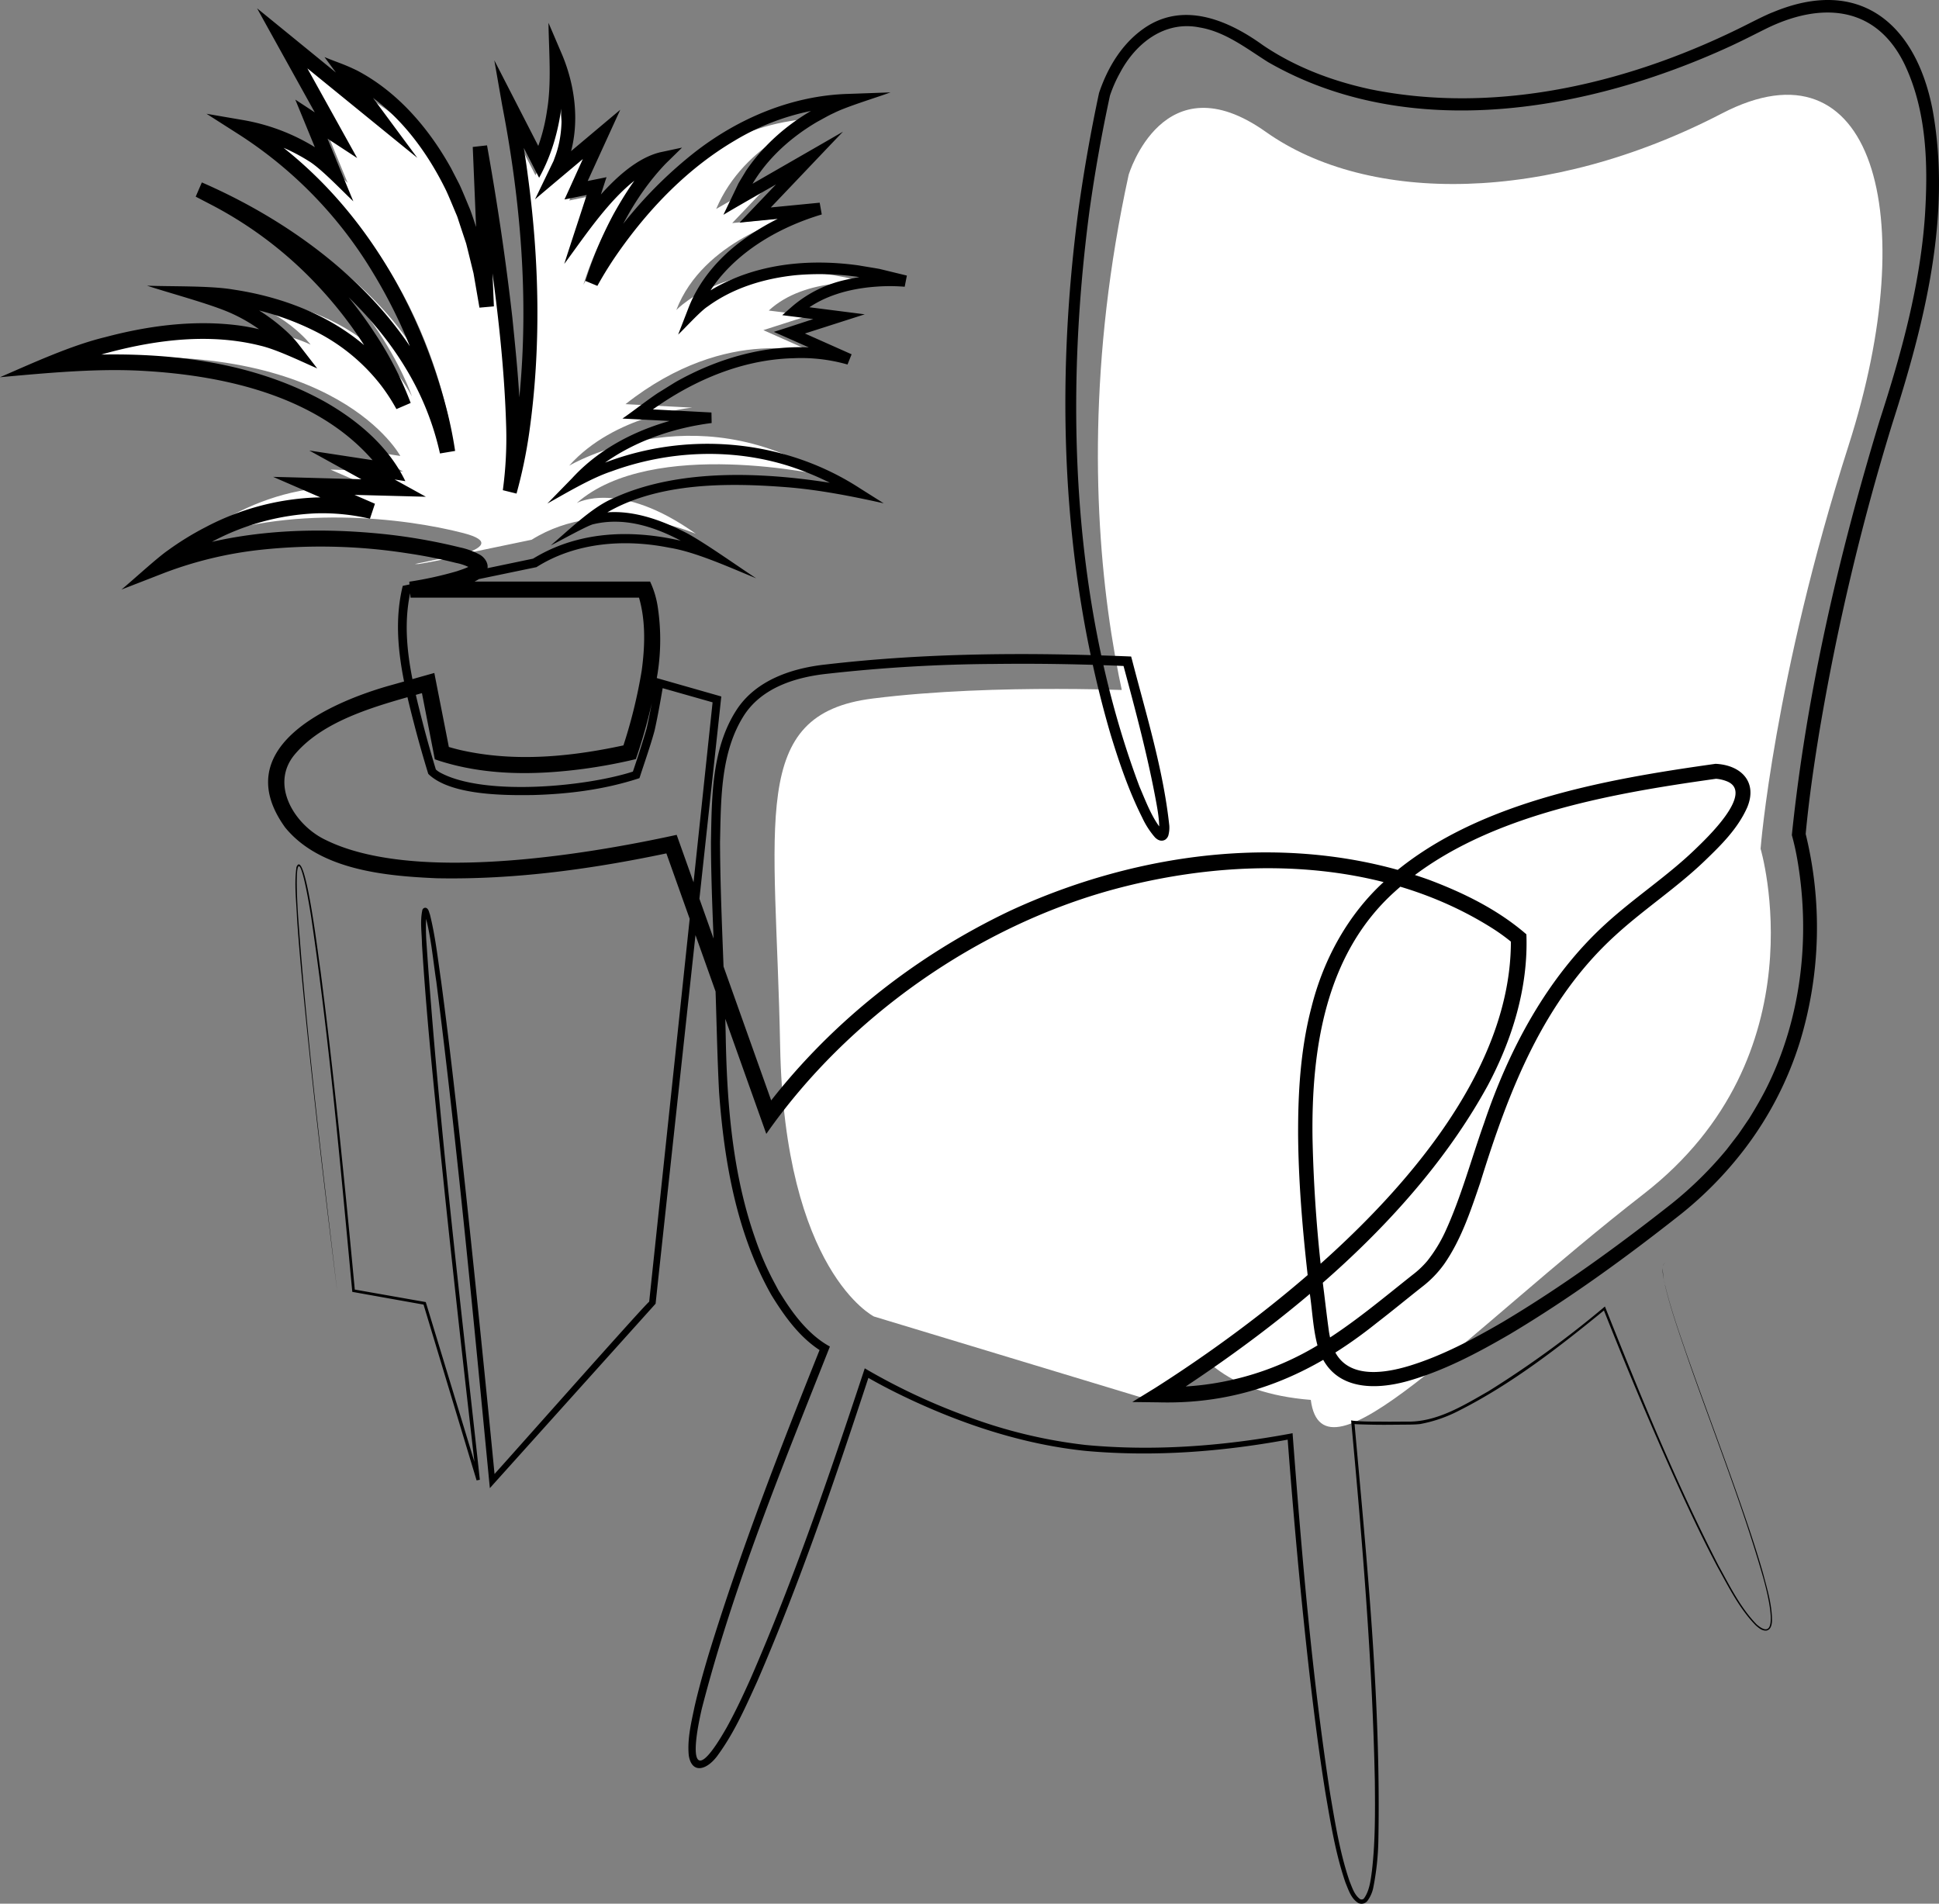
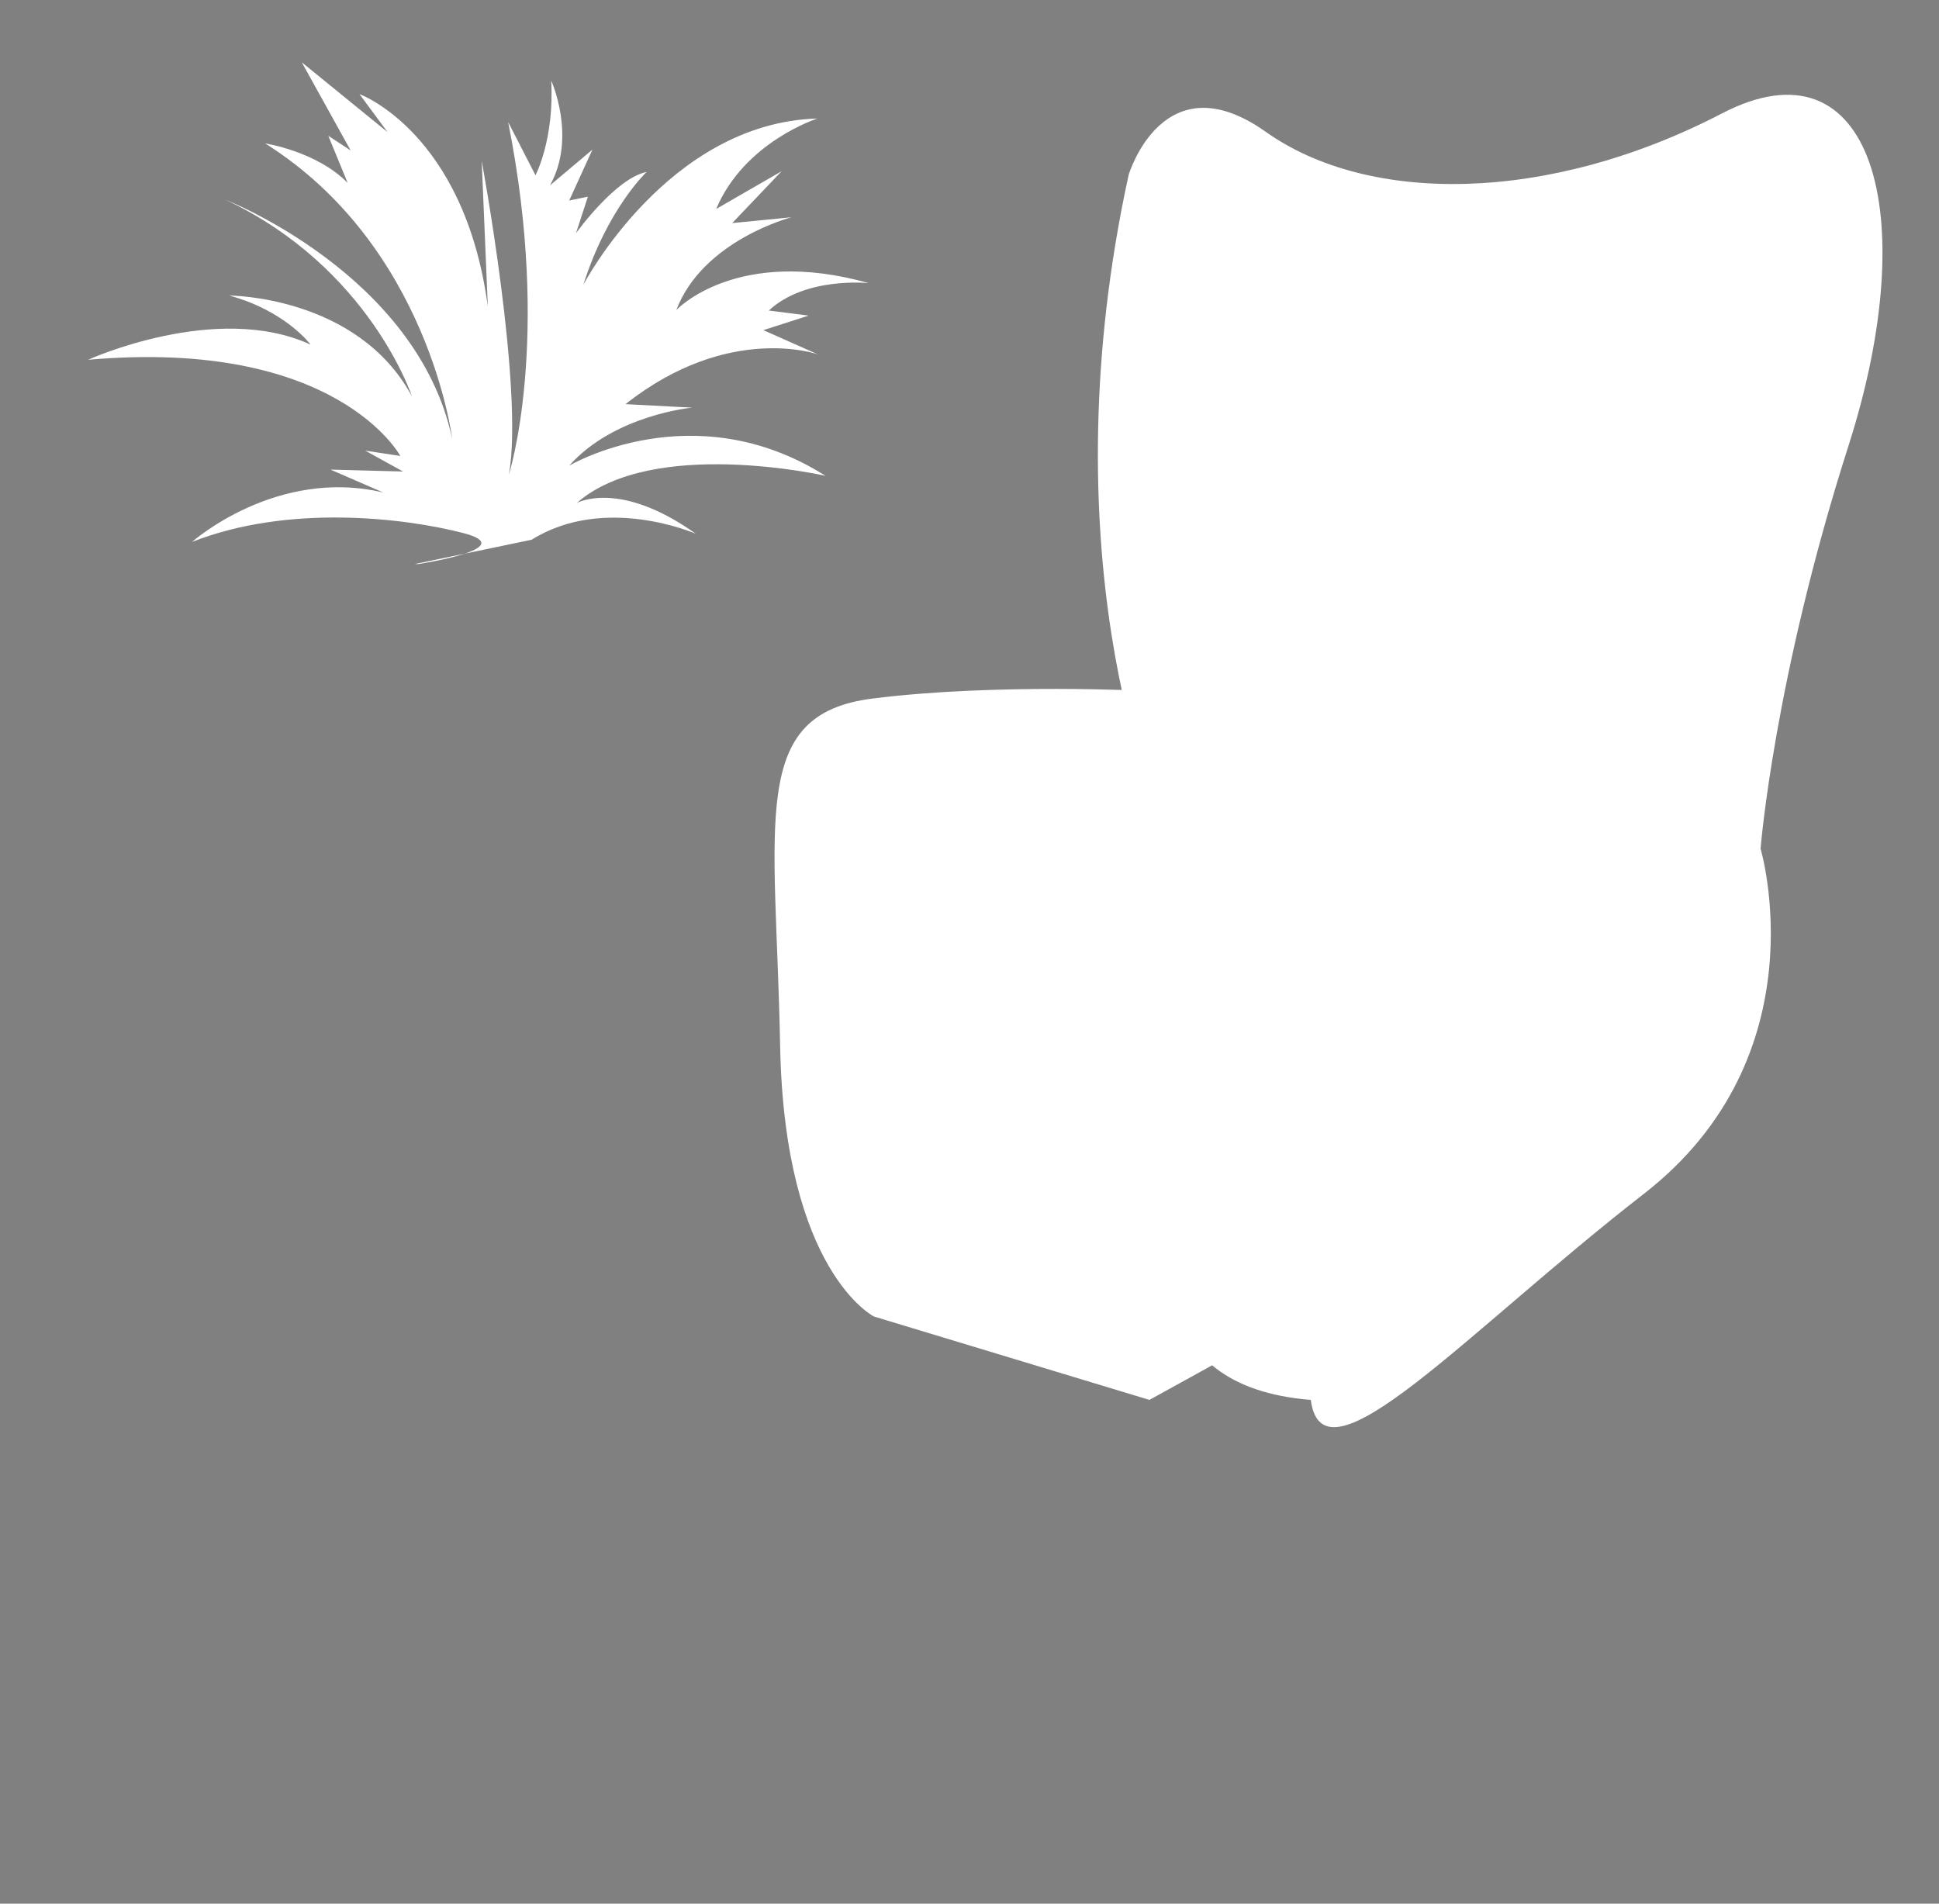
<svg xmlns="http://www.w3.org/2000/svg" width="660.247" height="648.263" viewBox="0 0 660.247 648.263">
  <rect x="0" y="0" width="660.247" height="648.263" fill="#808080" stroke="none" />
  <defs>
    <clipPath id="clip-path">
      <rect id="Rectangle_266" data-name="Rectangle 266" width="265.877" height="170.859" fill="none" />
    </clipPath>
    <clipPath id="clip-path-2">
      <path id="Path_676" data-name="Path 676" d="M0,0H377.265V496.989H0Z" fill="none" />
    </clipPath>
    <clipPath id="clip-path-3">
      <rect id="Rectangle_265" data-name="Rectangle 265" width="660.247" height="648.263" fill="none" />
    </clipPath>
  </defs>
  <g id="Group_886" data-name="Group 886" transform="translate(-989 -295.092)">
    <g id="Group_696" data-name="Group 696" transform="translate(1019 316.302)">
      <g id="Group_695" data-name="Group 695" clip-path="url(#clip-path)">
        <path id="Path_674" data-name="Path 674" d="M112.5,170.859s35.242-5.366,15.274-10.544-59.633-9.917-92.385,3.019c0,0,28.659-25.477,65.108-16.831l-17.962-7.8,24.715.653-12.889-7.117,11.954,1.822S84.834,93.834,0,101.305c0,0,43.75-19.92,75.766-5.157,0,0-8.537-11.56-27.746-16.719,0,0,43.747,0,62.245,34.326,0,0-14.406-43.752-63.311-66.872,0,0,65.087,25.433,77.009,81.278,0,0-7.983-65.544-63.667-100.53,0,0,17.518,2.648,28.092,13.448l-6.6-16.052,7.605,4.984L72.751,0l29.24,23.8L92.407,10.835s35.719,12.946,43.7,72.322l-2.084-49.6s14.453,77.93,9.257,106.867c0,0,14.59-45.648-.249-120.07l9.308,18.116s6.454-12.158,5.346-32.246c0,0,8.754,19.163-.4,35.681l14.438-12.16-7.9,17.32,6.358-1.294L166.138,58.2s13.391-18.71,24.051-20.859c0,0-13.361,12.5-21.557,38.443,0,0,28.737-55.177,79.712-56.637,0,0-24.837,7.9-34.476,30.8l22.28-12.852L219.325,54.755l20.191-1.982s-30.152,7.759-39.228,31.606c0,0,20.4-21.927,65.589-9.162,0,0-21.483-2.376-34.1,9.32l13.568,1.723-15.411,4.951,18.607,8.271s-30.3-10.9-65.553,16.932L205.71,117.6s-26.449,2.4-41.908,19.77c0,0,42.271-25.054,87.267,3.445,0,0-58.872-13.393-84.676,9.268,0,0,14.436-8.164,40.551,10.479,0,0-30.888-13.625-55.916,2.023l-39.778,8.278" fill="#fff" />
      </g>
    </g>
    <g id="Group_698" data-name="Group 698" transform="translate(1252.734 327.365)">
      <g id="Mask_Group_1" data-name="Mask Group 1" clip-path="url(#clip-path-2)">
        <path id="Path_675" data-name="Path 675" d="M218.5,394.325c21.9-17.208,15.87-76.4,68.662-116.286s22.88-40.886,22.88-40.886C181.216,253.674,69.035,435.379,182.6,444.427c4.089,31.429,52.918-23.16,113.418-70.171,60.671-47.144,39.739-117.523,39.739-117.523s4.539-57.893,29.958-137.277S373.643-20.155,322.643,6.334c-59.211,30.753-120.372,31.1-155.336,6.308s-46.726,14.621-46.726,14.621C93.245,152.5,126.958,242.631,136.4,255.43s-8.741-52.385-8.741-52.385-51.974-2.772-94.291,2.556S.426,247.1,1.907,323.942s31.939,92.086,31.939,92.086l93.809,28.4" transform="translate(0.001)" fill="#fff" />
      </g>
    </g>
    <g id="Group_694" data-name="Group 694" transform="translate(989 295.092)">
      <g id="Group_693" data-name="Group 693" clip-path="url(#clip-path-3)">
-         <path id="Path_673" data-name="Path 673" d="M566.936,430.148a1.075,1.075,0,0,0-.618.736c-.5,2.286.229,4.656.66,6.9,1.861,7.773,4.508,15.332,7.083,22.889,8.653,25.174,18.627,49.923,26.026,75.51,2.247,7.747,6,23.885-1.964,16.948-5.536-5.727-9.121-13.057-12.942-19.987-14.7-28.574-26.818-58.415-38.688-88.251a343.891,343.891,0,0,1-39.714,28.891c-8.587,4.9-17.69,10.6-27.892,10.306l-6.077.035c-3.878-.067-8.147.07-12.006-.326l-.737-.12.065.678c3.765,40.648,7.175,81.4,8.017,122.218.1,10.177.18,20.4-.993,30.5-.421,3.178-.844,6.763-2.642,9.29a1.058,1.058,0,0,1-1.431.3c-1.916-1.43-2.648-3.862-3.547-6.069-3.287-9.613-4.9-19.73-6.6-29.74-6.219-40.345-9.638-81.1-12.727-121.79l-.074-1.025-1.023.2c-22.776,4.21-46.268,5.99-69.381,3.817a169.233,169.233,0,0,1-40.481-9.758,212.95,212.95,0,0,1-33.612-15.654l-1.181-.693-.422,1.291c-11.639,35.16-23.628,70.326-38.421,104.292-2.511,5.626-5.135,11.207-8.086,16.571-11.252,19.852-12.581,11.208-8.55-6.263,10.881-42.241,27.6-82.8,43.612-123.313-6.76-3.678-11.89-10.2-15.957-16.623l-1.491-2.362-1.315-2.472a99.99,99.99,0,0,1-6.7-15.423c-7.49-21.322-9.467-44.259-9.973-66.769-.391-22.725-1.892-45.523-1.974-68.2.332-14.554.121-30.583,8.234-43.186,6.179-9.44,17.679-12.952,28.393-14.077a535.623,535.623,0,0,1,56.589-3.325c15.13-.185,30.3.054,45.39.75l-1.526-1.224c4.315,16.019,8.65,32.088,11.594,48.4.522,2.924,1.085,6.665.782,9.262.012-.009.155-.224.281-.26a1.156,1.156,0,0,1,.623-.2.622.622,0,0,1,.246.027c.089.033.062.007.1.02-3.511-3.98-5.678-9.9-7.876-14.992-23.112-61.618-25.591-131.449-17.016-196.217q2.762-19.719,6.977-39.2l-.035.138a45.92,45.92,0,0,1,3.457-7.834c5.355-10.11,15.224-17.823,27.117-15.409,8.7,1.445,15.939,7.161,23.23,11.762,48.153,27.742,109.451,16.768,157.6-5.442,4.946-2.306,7.534-3.685,12.114-5.956C619.62.812,638.546,1.483,648.47,21.782c7.624,15.933,8.1,34.259,6.988,51.714-1.663,23.812-8.034,46.894-15.38,69.545-13.973,46.008-24.919,93.034-29.9,140.937l-.035.391a86.545,86.545,0,0,1,1.947,8.844c4.348,25.686,1.346,52.9-10.145,76.389-1.816,3.73-4.182,7.8-6.382,11.345-.912,1.324-2.775,4.1-3.679,5.373l-1.323,1.723-2.652,3.44a128.4,128.4,0,0,1-18.555,18.287c-18.407,14.517-37.59,28.461-57.74,40.464-10.024,5.813-20.455,11.385-31.5,14.8-9.925,3.055-23.267,4.693-26.739-7.81a27.382,27.382,0,0,1-.878-3.953c-.6-4.34-1.124-8.768-1.651-13.129a494.588,494.588,0,0,1-3.925-52.743c-.389-30.242,4.392-62.42,27.89-83.659,28.288-25.791,72.87-33.407,109.756-38.579l-.406.02a12.678,12.678,0,0,1,3.895.889c9.542,3.887-7.112,19.543-11,23.3-9.519,9.145-20.514,16.271-30.34,25.261-19.889,18.14-32.873,42.611-41.368,67.8-4.379,12.3-7.795,25.141-13.2,36.926a49.337,49.337,0,0,1-6.09,9.956,31.077,31.077,0,0,1-4.954,4.719c-10.276,8.136-20.273,16.6-31.387,23.443a98.54,98.54,0,0,1-54.984,14.8l1.3,4.894C438.36,450.017,482,414.425,506.516,369.786c8.412-15.778,13.919-33.546,13.234-51.627-9.688-8.393-21.334-14.113-33.236-18.589C440.225,283,387.866,289.8,343.878,310.182c-32.991,15.7-62.528,39.248-84.386,68.6l4.768.614-33.047-92.849-.8-2.257c-32.052,7.012-89.932,16.386-119.525,1.731-10.464-4.935-19.1-18.693-10.631-28.978,10.59-12.746,30.833-17.384,46.251-21.812l-3.4-2.114L147.756,257l.3,1.561,1.45.489c15.959,5.126,32.915,4.947,49.346,2.751a177.758,177.758,0,0,0,17.658-3.3,179.149,179.149,0,0,0,7.428-29.345,74.228,74.228,0,0,0,.107-21.971,31.372,31.372,0,0,0-2.684-9.148h-1.78l-79.8.01.411,5.43c5.422-1.093,23.979-3.475,25.655-9.424.791-2.106-.93-4.344-2.483-5.178a24.734,24.734,0,0,0-6.773-2.48,192.807,192.807,0,0,0-25.567-4.5c-25.8-2.686-52.5-1.335-76.954,8.091l2.8,4.553a86.576,86.576,0,0,1,15.4-10.1,82.532,82.532,0,0,1,35.431-9.633,71.383,71.383,0,0,1,18.27,1.846l1.7-5.112-19.733-8.567-1.148,5.179,27.152.714,11.068.291-9.693-5.35-14.16-7.817-1.711,5.025c4.227.677,14.651,2.208,18.581,2.83-5.689-11.778-16.095-20.577-27.254-26.953C82.068,120.908,48,119.034,15.948,121.7l1.346,5.106a146.305,146.305,0,0,1,19.82-6.8c16.722-4.421,34.6-6.556,51.552-2.293,5.622,1.315,13.958,5.389,19.35,7.744l-6.449-8.335a36.242,36.242,0,0,0-3.33-3.658A62.765,62.765,0,0,0,78.5,100.783a77.936,77.936,0,0,0-8.87-3.022L68.938,103a93.1,93.1,0,0,1,38.084,9.661,65.387,65.387,0,0,1,22.631,18.451,63.453,63.453,0,0,1,5.332,8.193l4.856-2.088a118.72,118.72,0,0,0-12.106-23.6,143.4,143.4,0,0,0-38.865-39.9c-.448-.319-.884-.654-1.342-.958l-1.4-.869-5.608-3.473c-1.834-1.221-3.833-2.148-5.771-3.182L68.9,62.192l-2.091,4.847a178.264,178.264,0,0,1,40.313,24.024c12.208,9.735,23.2,21.222,31.219,34.663a95.549,95.549,0,0,1,11.471,28.692l5.16-.864a139.581,139.581,0,0,0-3.594-16.814c-7.517-27.411-21.188-53.437-41.044-73.929a145.019,145.019,0,0,0-26.54-21.557l-1.75,4.713a63.958,63.958,0,0,1,23.112,8.9c4.2,2.541,11.45,10.23,15.155,13.68-2.981-7.124-8.942-21.807-11.917-28.951l-3.753,3.1L113,48.171l8.616,5.642-5-9L98.32,11.846l-3.81,3.189C105.4,23.847,131.738,45.344,142.1,53.745L119.719,23.486l-2.872,3.848a39.049,39.049,0,0,1,4.969,2.532c13.471,8.051,23.309,21.1,30.124,35.071,1.144,2.481,2.395,5.6,3.485,8.157.413.9.647,1.867.98,2.795.459,1.437,1.939,5.832,2.327,7.038.626,2.428,1.862,7.572,2.5,10.1l2.026,11.737,4.92-.434-2.309-54.49-4.86.55c1.75,9.64,3.322,19.363,4.777,29.077,3.186,21.823,5.941,43.783,6.571,65.823a132.055,132.055,0,0,1-1.137,21.633l4.662,1.158A166.16,166.16,0,0,0,180.2,147.37c4.114-29.02,3.458-58.658-.481-87.652-.979-7.861-2.667-16.947-4.085-24.745l-4.41,1.539c1.9,3.677,10.8,21.012,12.353,24.019,6.861-12.375,8.865-26.789,8.176-40.748l-4.457,1.1a51.072,51.072,0,0,1,2.817,9.173c1.628,7.793,1.645,16.143-1.219,23.627l-.4,1.114-.517,1.062-1.027,2.128-4.775,9.9c5.273-4.519,18.734-15.745,24.154-20.367l-3.588-2.723c-1.594,3.351-9.2,20.318-10.532,23.134,2.576-.5,8.748-1.8,11.395-2.328l-2.632-2.951c-2.164,6.861-6.663,20.387-8.837,27.224,8.135-10.86,20.037-29.656,33.439-33.575l-1.984-3.852C217.629,58.463,213.08,65.475,208.98,72.8a133.55,133.55,0,0,0-9.651,22.855l4.08,1.692a125.974,125.974,0,0,1,7.284-11.635c10.56-14.993,23.663-28.528,39.528-37.856a81.625,81.625,0,0,1,38.855-11.62l-.709-4.169c-13.728,4.973-26.12,13.98-34.353,26.1-.7,1.216-1.973,3.216-2.609,4.368-1.222,2.612-3.806,7.907-5.072,10.607,4-2.472,25.891-14.845,30.32-17.521l-2.541-3.231c-3.021,3.294-19.768,20.705-22.282,23.431,3.53-.4,23.706-2.306,27.685-2.738l-.708-4.008a83.214,83.214,0,0,0-26.253,12.94c-7.926,5.88-14.653,13.715-18.2,23.048l-3.442,8.879c2.139-1.96,7.63-8.069,10.12-9.616,8.683-6.34,19.284-9.518,29.918-10.619a92.082,92.082,0,0,1,20.826.532c1.446.235,5.394.9,6.895,1.146l9.079,2.2.742-3.8a67.153,67.153,0,0,0-20.469,1.484,41.627,41.627,0,0,0-18.508,9.282l-3.157,2.773c2.683.337,16.143,2.039,19.124,2.415l-.342-3.7c-3.646,1.069-18.359,5.987-21.646,6.971l4.53,2.009,20.448,9.072,1.4-3.478a56.24,56.24,0,0,0-14.816-2.329c-15.675-.611-31.176,4.047-44.755,11.665-1.317.778-4.9,3.049-6.263,3.868-3.96,2.645-8.14,5.992-12.086,8.713l5.173.266,24.964,1.28-.069-3.592c-17.507,2.289-35.083,9.14-47.195,22.341l-8.445,8.65c6.4-3.574,14.872-8.657,21.826-10.959,19.312-7.091,40.937-8.036,60.593-1.772A99.768,99.768,0,0,1,291.1,169.2l1.279-3.076c-26.134-5.085-59.448-7.864-84.066,3.786-6.919,3.009-15.009,10.935-20.753,15.794,1.952-.839,12.817-7.012,14.652-7.233,14.433-3.385,28.8,4.333,40.395,12.286l1.561-2.74a83.563,83.563,0,0,0-15.6-4.576c-10.611-2.058-21.768-2.3-32.281.5a54.823,54.823,0,0,0-15.008,6.442l.5-.2L138.1,199.3l-.962.2c-3.982,16.176.142,32.725,4.239,48.435,1.355,5.123,2.8,10.2,4.357,15.279l.085.276.146.172c7.509,7.154,25.6,7.219,35.576,7.068,12.059-.331,23.987-1.835,35.56-5.542l.636-.21.219-.661c1.52-4.667,3.665-10.812,4.924-15.5,1.057-4.661,2.227-11.252,3.016-16l-1.746,1.1,19.6,5.562-.987-1.462L221.046,443.344c1.7-2.744-54.471,60.836-54.213,60.288l1.786.589q-4.723-48.668-9.9-97.284c-2.634-24.308-5.28-48.616-8.516-72.857-1.108-7.587-1.958-15.245-3.811-22.7-.272-.589-.343-1.55-1.01-2.064a1.107,1.107,0,0,0-.4-.179.988.988,0,0,0-.888.282,1.19,1.19,0,0,0-.257.392c-.866,3.887-.194,7.864-.149,11.791,1.763,28.481,4.9,56.85,7.8,85.23q5.133,48.623,10.777,97.186l1.1-.226-18.3-60.112-.087-.287-.294-.052-24.223-4.269.376.41c-3.431-36.45-7.045-72.889-11.744-109.2-.338-1.366-5.072-42.482-8.136-35.028-.812,5.689-.067,11.487.169,17.2.4,6.091.916,12.172,1.466,18.249,3.4,36.452,7.753,72.807,12.236,109.137-5-42.4-10.226-84.816-13.294-127.413-1.587-24.342.932-22.14,4.423-.182,6.219,42.245,9.953,84.822,13.969,127.321l.032.348.344.062,24.214,4.326-.381-.337,18.154,60.155,1.1-.227c-6.595-60.722-13.97-121.42-18.137-182.367a70.879,70.879,0,0,1-.022-10.988,1.038,1.038,0,0,1-.2.126.74.74,0,0,1-.357.031.538.538,0,0,1-.228-.1c2.241,7.3,2.932,15.914,4.135,23.713,7.276,57.342,12.657,114.917,18.221,172.445L168.363,505c.242-.27,54.655-60.81,54.878-61.057-.054-.005,22.27-205.5,22.243-205.628l.124-1.146-1.111-.318L224.9,231.262l-1.478-.422-.268,1.527c-.718,4.589-1.972,11.328-2.987,15.753-1.293,4.45-3.354,10.833-4.887,15.295l.855-.871c-16.119,5.4-51.624,8.751-66.5.4a9.185,9.185,0,0,1-.8-.554,7.2,7.2,0,0,1-.555-.491l.23.448c-1.528-5.011-2.965-10.084-4.3-15.163-3.833-14.988-7.914-30.664-4.344-46.093l-1.167,1.159c.289-.043,43.717-9.077,43.967-9.116,13.359-8.479,30.05-9.678,45.294-6.612,9.035,1.435,21.058,6.954,29.535,10.408-6.249-4.083-16.9-11.679-23.357-15.243-10.349-5.405-22.75-9.665-34.347-5.849a12.52,12.52,0,0,0-1.616.7l1.867,2.628c18.1-15.007,45.589-15,67.972-13.247,10.894.868,22.254,3.1,32.9,5.473l-8.014-5.054c-29.024-18.911-67.181-20.173-97.675-3.874l2.216,2.689a63.3,63.3,0,0,1,6.9-6.387c10.92-8.259,24.489-13,37.983-14.71l-.069-3.592-24.961-1.317,1.033,3.245c14.838-11.561,32.837-19.939,51.872-20.409a57.434,57.434,0,0,1,18.383,2.143l1.4-3.478-20.435-9.1-.189,3.529,16.934-5.427,8.164-2.616-8.506-1.087-14.9-1.9,1.06,3.306c7.145-6.43,16.889-9.087,26.337-9.748a62.163,62.163,0,0,1,9.609.036l.743-3.8-9.358-2.277c-1.572-.28-5.615-.932-7.139-1.2-13.58-1.874-27.773-1.172-40.69,3.79-6.139,2.409-12.088,5.624-16.861,10.259l3.332,2.073a43.449,43.449,0,0,1,6.877-11.756c8.8-10.682,21.742-17.786,34.859-21.7l-.709-4.008-22.183,2.161,1.691,3.466c6.21-6.425,22.34-23.486,28.429-29.807-7.7,4.468-28.949,16.646-36.961,21.284l2.982,2.631,1.357-2.821c5.1-10.4,13.949-18.648,23.858-24.461,1.367-.715,4.113-2.324,5.611-2.951,4.278-2.219,14.823-5.373,19.319-7.061l-14.264.509c-19.263.52-37.731,8.354-52.754,20.17A146.007,146.007,0,0,0,199.476,95.3l4.08,1.692c4.906-15,12.134-29.773,23.107-41.257l5.587-5.473-7.57,1.62c-11.1,2.785-21.09,15.056-27.83,23.8l4.019,2.031c.58-1.5,5.081-15.776,5.669-17.377l-3.851.78L195.7,62.531l2.543,3.2,8.693-19.021,4.264-9.328-7.852,6.6L187.482,57.335l3.525,2.9c6.9-12.666,5.894-28.249.534-41.294L186.766,7.77c.123,9.564,1.093,20.514-.5,29.861a62.205,62.205,0,0,1-4.8,16.6l4.165.029L175.415,34.356,168.32,20.535,171.005,35.9c6.269,32.342,9.063,65.659,5.914,98.514a186.709,186.709,0,0,1-5.62,32.2l4.662,1.158c2.74-19.741.468-39.939-1.5-59.631-2.228-19.658-5.135-39.166-8.625-58.646l-4.859.55,2.269,54.491,4.92-.433c-.693-4.033-1.349-8.073-2.08-12.1l-1.472-5.973-.738-2.985-.374-1.492c-.765-2.249-2.526-7.9-3.431-10.228-.99-2.34-2.507-6.124-3.633-8.524L153.6,57.3c-7.507-13.533-18.135-26.005-32.014-33.288-4.843-2.355-6.823-2.782-11.1-4.581l5.2,7.04,10.524,14.248,3.61-3.445C123.7,32.328,93.483,7.644,87.542,2.832c3.764,6.87,20.449,36.857,24.623,44.445l3.62-3.362c-3.16-2.038-11.931-7.85-15.232-9.991l3.127,7.612,7.244,17.637,4.189-2.759a46.869,46.869,0,0,0-7.139-5.813A68.723,68.723,0,0,0,82.809,40.89L70.318,38.742,81.059,45.6a143.93,143.93,0,0,1,45.74,46.94,172.412,172.412,0,0,1,22.971,61.645l5.16-.863a103.163,103.163,0,0,0-4.8-15.658c-14.284-35.162-47.37-60.73-81.4-75.546l-2.09,4.847L72.275,69.9a134.742,134.742,0,0,1,35.283,26.7C119.125,108.8,128.8,123.14,134.8,138.874l4.856-2.088A66.72,66.72,0,0,0,126.746,120c-12.827-12.14-30-18.81-47.257-21.39-7.8-1.363-21.593-1.012-29.429-1.332,7.592,2.516,21.425,6.174,28.405,9.277a55.867,55.867,0,0,1,17.524,12.242c.463.493.958,1.074,1.285,1.494l3.264-4.009A70.424,70.424,0,0,0,79.1,110.564c-14.563-1.511-29.311.52-43.371,4.267C24.112,117.64,11.018,123.683,0,128.451c15.586-1.405,32.478-3.023,47.978-2.2,29.513,1.552,63.04,9.221,81.717,33.938.33.483.7,1.063.913,1.439l2.783-3.934-13.132-2-14.934-2.278c6.827,3.768,20.545,11.35,27.384,15.124l1.376-5.059c-8.556-.18-32.637-.9-41.072-1.091,7.379,3.2,24.926,10.83,32.505,14.12l1.7-5.112a76.754,76.754,0,0,0-19.675-1.994,87.919,87.919,0,0,0-37.773,10.23,98.471,98.471,0,0,0-12.545,7.743c-3.878,2.676-12.319,10.486-15.879,13.388l14.718-5.72A132.2,132.2,0,0,1,88.47,187.25a191.561,191.561,0,0,1,50.307,1.167,165.806,165.806,0,0,1,16.468,3.266,17.568,17.568,0,0,1,5.568,2.063,1.017,1.017,0,0,1-.242-.592,1.406,1.406,0,0,1,.173-.938c-1.167,1.058-3.428,1.683-5.134,2.292a124.088,124.088,0,0,1-16.241,3.573l.411,5.43,79.8.01-2.48-1.573c2.836,8.417,2.589,17.662,1.408,26.4A172.236,172.236,0,0,1,211.8,255.29l1.976-1.789c-17.947,3.995-36.8,6.05-54.96,2.346a64.913,64.913,0,0,1-7.436-1.941l1.754,2.049c-.3-1.775-5.044-25.655-5.232-26.79-3.038.827-12.87,3.641-15.833,4.455-21.516,6.222-54.136,21.591-34.976,48.151,11.864,14.547,34.221,16.545,51.619,17.3,27.159.531,54.067-3.287,80.568-8.971l-3.166-1.729,33.069,92.841,1.749,4.911c27.722-39.675,71.914-70.777,118.658-83.366,42.4-11.364,90.864-10.608,128.811,13.5a65.515,65.515,0,0,1,6.927,5.1l-.869-1.9c.972,62.564-72.541,122.288-121.135,153.187l-7.779,4.781,9.081.112c28.641.744,52.132-9.374,74.224-27.1,5.26-4.053,10.347-8.257,15.487-12.311a36.628,36.628,0,0,0,7.355-7.588c5.861-8.376,9.088-18.247,12.313-27.7,9.686-31.244,21.427-62.007,46.2-84.462,9.616-8.8,20.851-16.147,30.346-25.307,5.552-5.348,11.191-10.9,14.4-18.149,3.61-8.711-2.163-14.424-10.8-14.817-38.045,5.349-83.421,13.212-112.717,39.988-12.4,11.257-20.77,26.57-24.827,42.743-3.829,14.5-4.682,29.752-4.578,44.6.2,17.736,1.9,35.69,4,53.274.876,5.98,1.087,12.095,2.723,17.939,4.232,14.321,18.056,15.14,30.572,11.648,12.376-3.506,23.714-9.535,34.736-15.931,20.455-12.213,39.608-26.156,58.289-40.906a127.183,127.183,0,0,0,21.994-22.574,117.924,117.924,0,0,0,18.515-36.008,133.709,133.709,0,0,0,1.871-71.383l.089.843c1.085-11.781,2.8-23.661,4.735-35.427A815.668,815.668,0,0,1,644.32,144.341c10.982-34.265,20.3-70.775,13.756-106.913C652.48,8.367,633.5-8.186,603.863,4.1c-2.279.844-6.034,2.773-8.292,3.9-39.328,19.98-85.183,31.311-129.026,22.384-12.956-2.8-25.533-7.562-36.487-14.978C418.639,7.152,403.79.622,390.557,8.974c-8.124,5.205-13.3,13.687-16.324,22.683q-4.184,19.618-6.972,39.5c-7.93,59.531-6,121.127,10.923,179,2.949,9.639,6.213,19.228,10.761,28.278a28.448,28.448,0,0,0,4.366,6.75l.312.289.424.309a2.7,2.7,0,0,0,.59.305,1.75,1.75,0,0,0,.387.126,2.345,2.345,0,0,0,1.773-.3,2.835,2.835,0,0,0,1.011-1.33,10.154,10.154,0,0,0,.349-3.464c-2.068-19.193-7.876-37.77-12.675-56.387l-.322-1.17-1.2-.054c-34.2-1.37-68.508-1.207-102.546,2.742-11.553,1.2-23.962,5.263-30.611,15.483-8.559,13.225-8.415,29.811-8.717,44.957.032,15.241.843,30.4,1.377,45.548.521,13.258.694,26.58,1.4,39.842,1.751,23.673,5.979,47.977,17.806,68.921,4.573,7.418,9.9,14.873,17.514,19.43l-.676-1.8c-13.807,34.483-27.267,69.127-38.185,104.657-1.776,5.942-3.461,11.919-4.848,18-1.121,5.4-2.493,10.926-1.938,16.512,1.056,6.531,6.414,5,10.143-.472,5.523-7.638,9.293-16.29,13.168-24.784,14.763-34.113,26.677-69.334,38.265-104.617l-1.6.6c5.444,3.182,11.007,5.991,16.688,8.616,18.442,8.488,38.082,14.8,58.334,16.914,23.346,2.132,46.941.3,69.956-4.01l-1.1-.829c2.04,27.176,4.487,54.309,7.566,81.389,1.562,13.535,3.277,27.057,5.466,40.52,1.739,10.091,3.386,20.267,6.74,30,1.014,2.439,1.835,5.249,4.235,6.838a2.567,2.567,0,0,0,3.167-.591,11.5,11.5,0,0,0,2.129-4.99,90.768,90.768,0,0,0,1.647-15.345c.935-47.7-3.908-95.31-8.158-142.767l-.672.558a13.518,13.518,0,0,0,1.629.166c3.329.131,7.312.209,10.674.174l6.087-.049c1.534-.008,3.077-.03,4.614-.19a47.07,47.07,0,0,0,13.05-4.452c18.164-9.159,34.339-21.749,50.022-34.585l-.639-.163c7.863,19.81,16.076,39.477,24.854,58.9,4.41,9.7,8.95,19.346,13.937,28.772,3.875,6.968,7.478,14.3,13.1,20.066,1.024.894,2.161,1.907,3.64,1.787,1.556-.286,1.87-2.1,1.9-3.431,0-5.39-1.587-10.556-2.94-15.717-1.447-5.132-3.074-10.207-4.76-15.261-6.779-20.2-14.462-40.08-21.511-60.187-2.6-7.548-5.269-15.1-7.155-22.862a24.93,24.93,0,0,1-.839-5.915c.06-.61.1-1.457.773-1.719" transform="translate(0 0)" />
-       </g>
+         </g>
    </g>
  </g>
</svg>